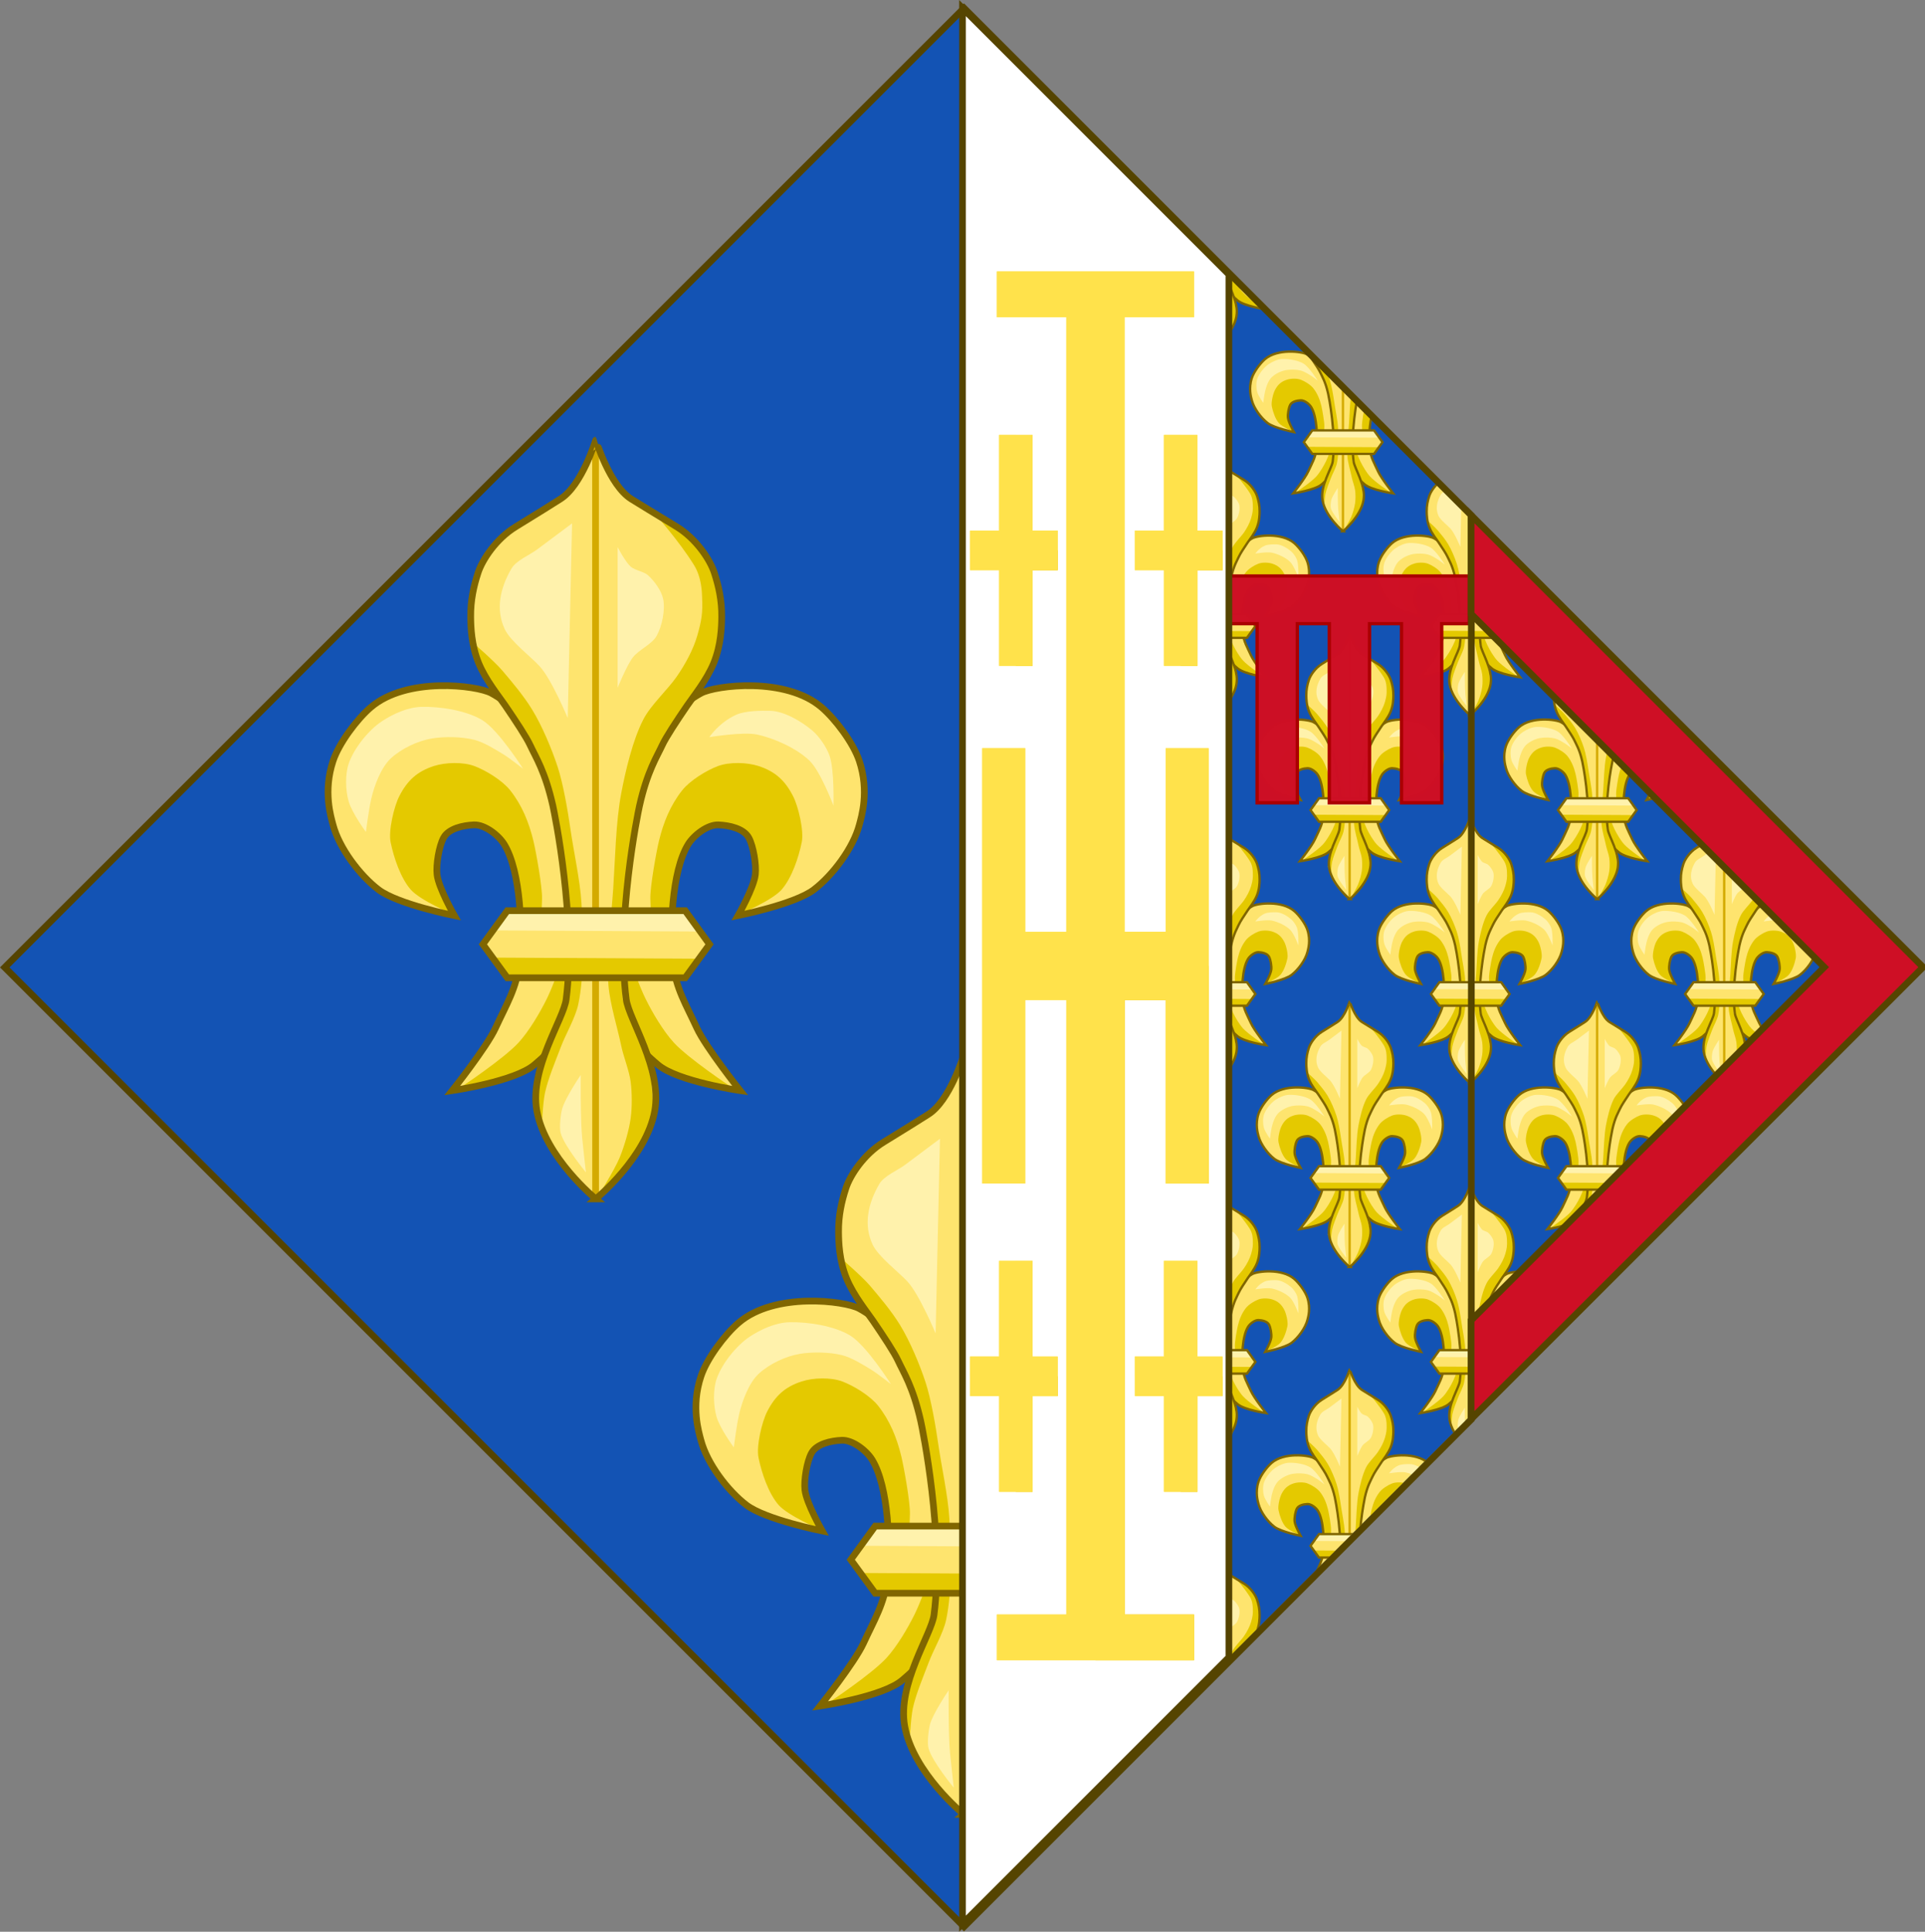
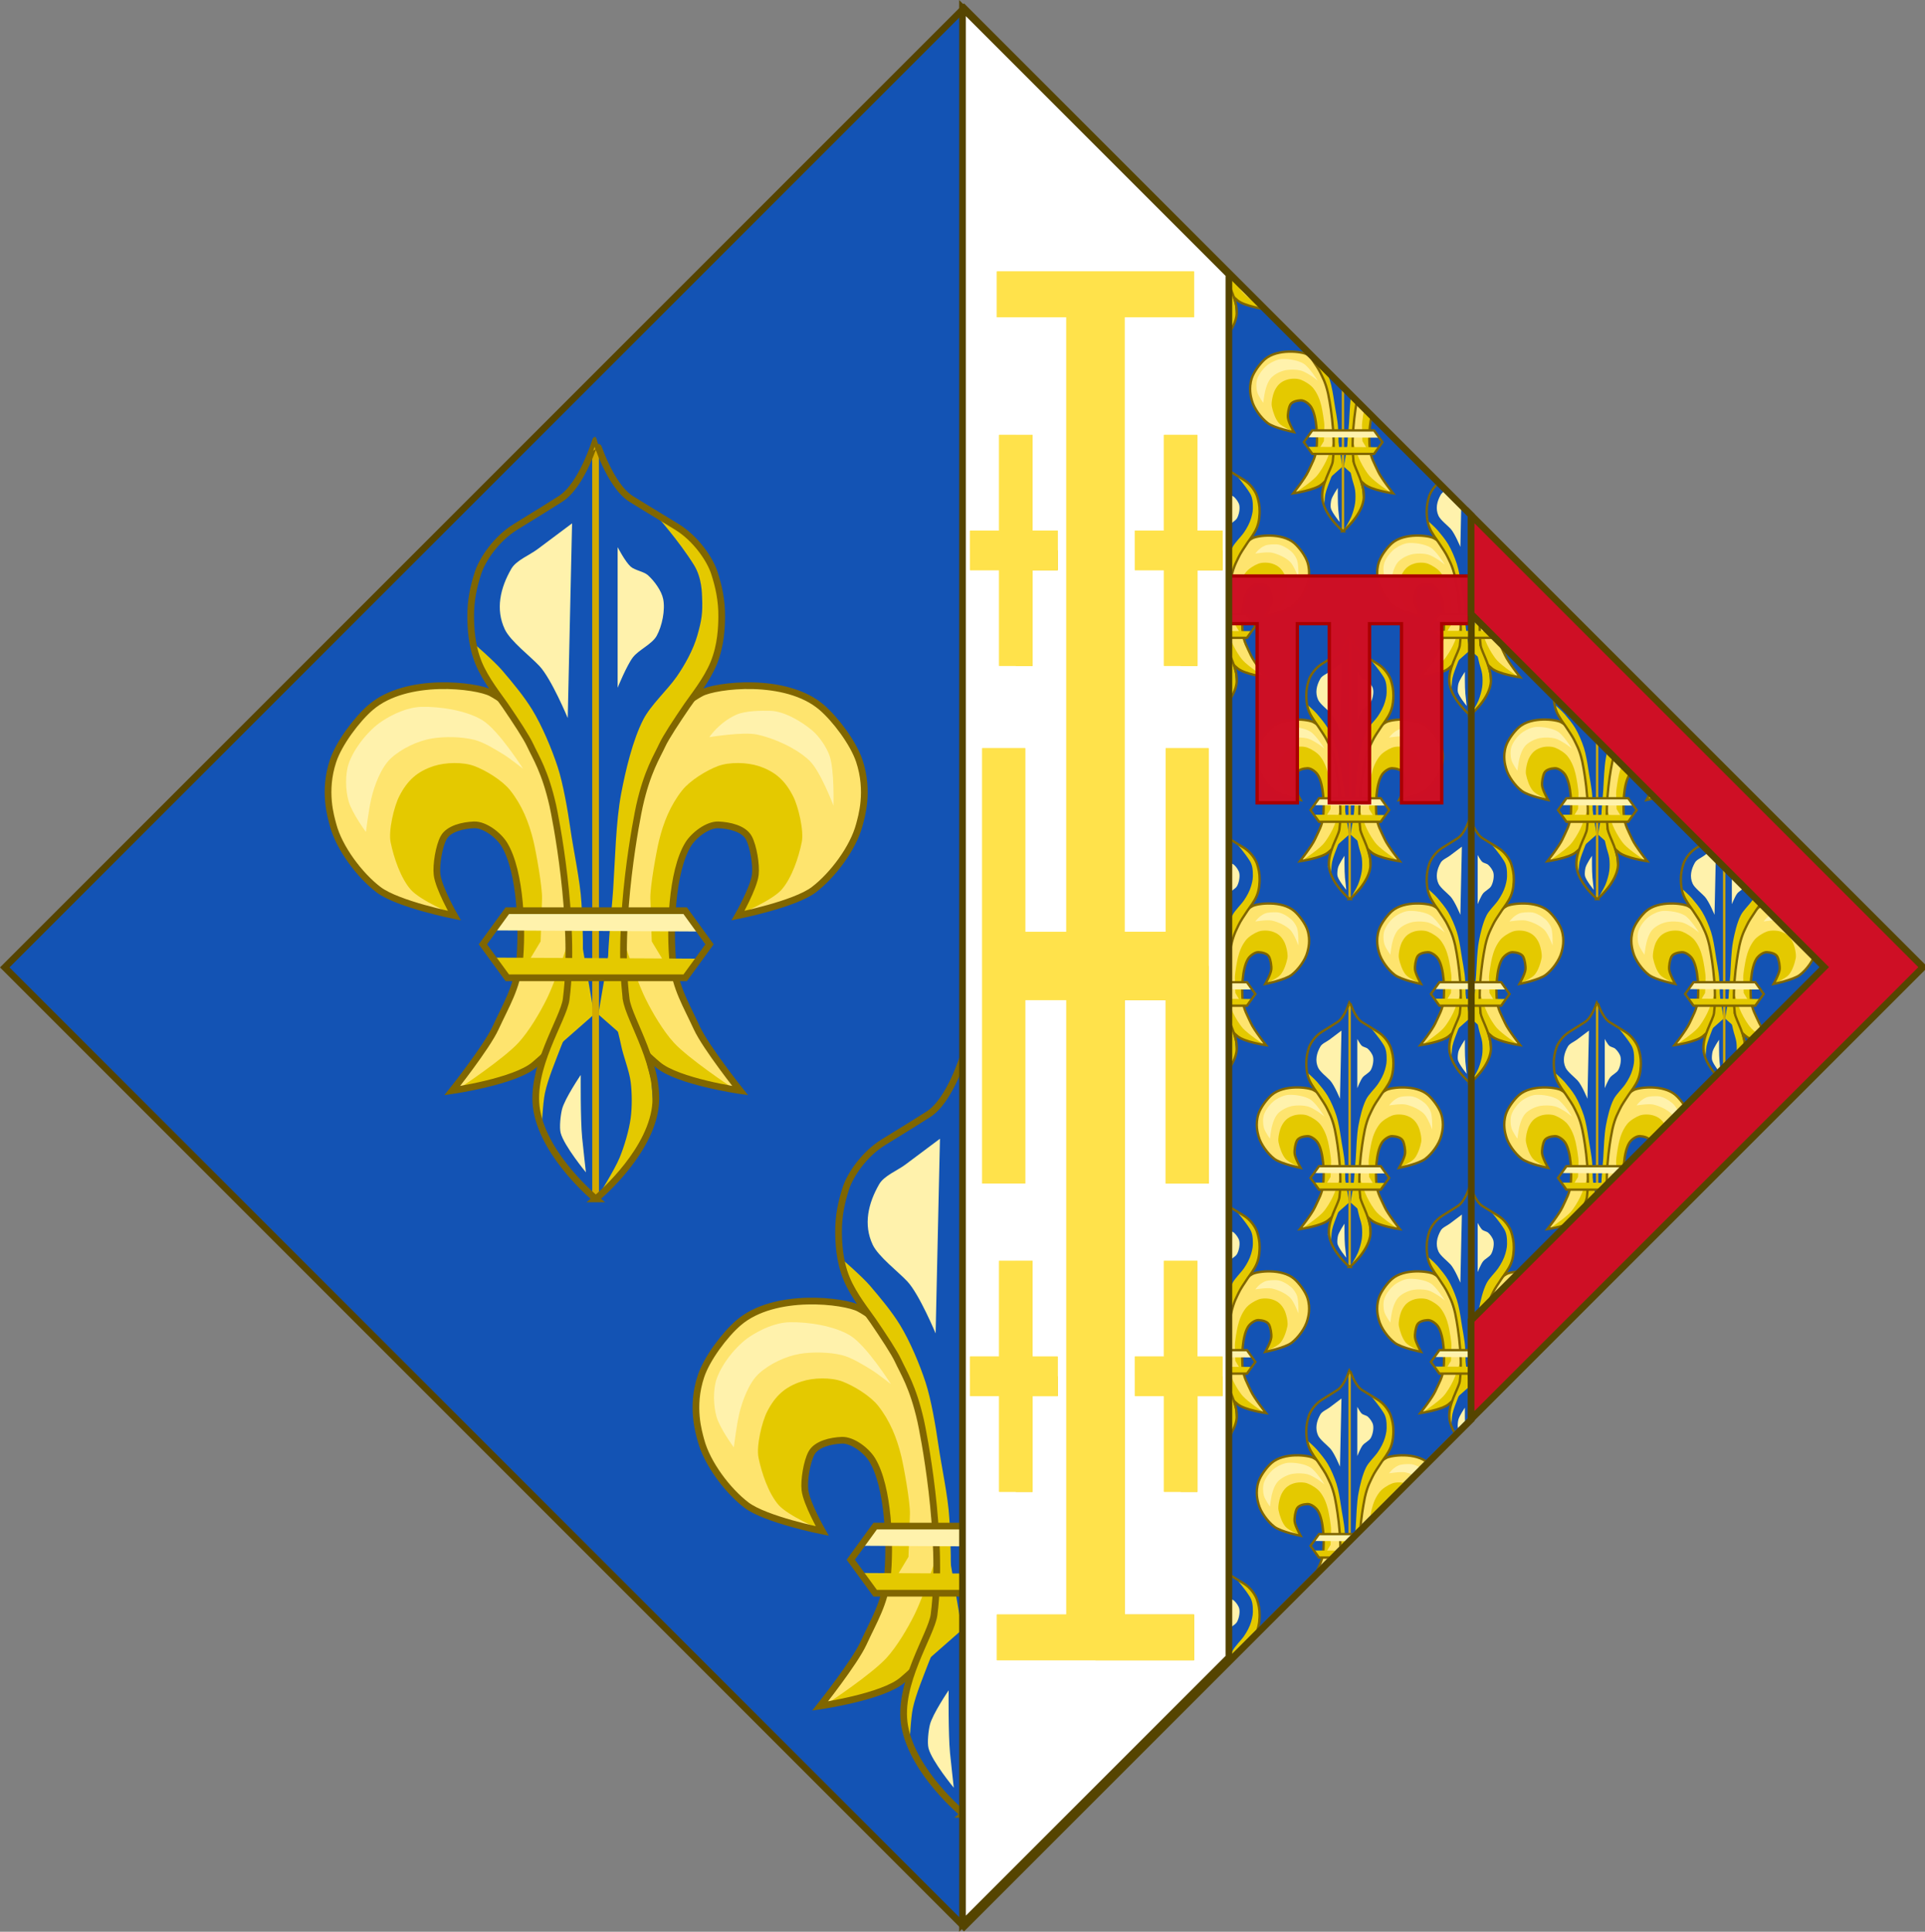
<svg xmlns="http://www.w3.org/2000/svg" xmlns:xlink="http://www.w3.org/1999/xlink" width="152.292mm" height="152.822mm" viewBox="0 0 152.292 152.822" version="1.1" id="svg156">
  <rect x="0" y="0" width="152.292" height="152.822" fill="#808080" stroke="none" />
  <defs id="defs150">
    <clipPath id="clipPath216" clipPathUnits="userSpaceOnUse">
      <use transform="translate(-24.87,43.522)" height="100%" width="100%" style="stroke-width:1" id="use218" xlink:href="#rect72" y="0" x="0" />
    </clipPath>
  </defs>
  <path id="rect72" d="M 0.374,76.411 76.146,0.639 151.918,76.411 76.146,152.183 Z" style="color:#000000;display:inline;overflow:visible;visibility:visible;opacity:1;vector-effect:none;fill:#1353b4;fill-opacity:1;fill-rule:nonzero;stroke:none;stroke-width:0.529;stroke-linecap:butt;stroke-linejoin:miter;stroke-miterlimit:4;stroke-dasharray:none;stroke-dashoffset:0;stroke-opacity:1;marker:none;marker-start:none;marker-mid:none;marker-end:none;paint-order:normal;enable-background:accumulate" />
  <g id="g8087" transform="matrix(0.265,0,0,0.265,-31.668,-31.136)">
    <use height="100%" width="100%" transform="matrix(-1,0,0,1,594.974,0)" id="use5172" xlink:href="#g5170" y="0" x="0" />
    <g id="g5170">
      <path d="m 320.42,405.018 c -1.011,-9.476 -0.473,-27.349 4.527,-35.471 1.69,-2.744 5.829,-5.94 9.055,-5.804 3.18,0.134 7.555,1.071 9.055,3.87 1.375,2.565 2.268,8.073 1.94,10.964 -0.455,4.014 -5.174,12.253 -5.174,12.253 0,0 16.913,-3.384 22.638,-7.739 5.664,-4.309 11.777,-12.476 13.583,-19.348 0.619,-2.357 3.037,-9.982 -0.017,-19.127 -1.772,-5.309 -7.104,-12.413 -11.229,-15.953 -10.773,-9.246 -31.693,-6.558 -35.971,-4.26 -5.658,3.039 -12.553,9.503 -14.876,15.478 -1.803,4.638 -5.552,18.327 -6.468,23.217 -1.87,9.979 -2.413,13.744 -3.234,23.862 -0.564,6.945 -2.118,13.181 -0.647,19.993 0.793,3.67 1.783,12.092 3.934,17.638 2.162,5.576 5.49,8.272 8.355,10.738 5.853,5.039 24.579,7.739 24.579,7.739 0,0 -10.289,-12.941 -12.936,-18.703 -3.144,-6.842 -6.316,-11.864 -7.115,-19.348 z" id="path11823" style="display:inline;opacity:1;vector-effect:none;fill:#fee46e;fill-opacity:1;stroke:none;stroke-width:0.686;stroke-linecap:butt;stroke-linejoin:miter;stroke-miterlimit:4;stroke-dasharray:none;stroke-dashoffset:0;stroke-opacity:1" />
      <path style="fill:#e4c900;fill-opacity:1;fill-rule:evenodd;stroke:none;stroke-width:1.364" id="path6917-9-7-7-1-2-7-0" d="m 337.814,442.007 -4.933,-0.078 -15.801,-4.952 -18.961,-16.655 5.088,-29.794 c 0,0 5.482,17.966 9.033,25.157 2.061,4.174 5.267,9.607 8.41,13.045 4.396,4.807 17.164,13.277 17.164,13.277 z" />
      <path style="display:inline;fill:#e4c900;fill-opacity:1;fill-rule:evenodd;stroke:none;stroke-width:1.364" id="path6919-8-8-2-1-2-1-21" d="m 340.345,390.389 c 0,0 9.619,-4.046 12.485,-7.298 3.056,-3.468 5.105,-9.642 6.027,-14.166 0.695,-3.407 -1.001,-10.638 -2.583,-13.736 -2.391,-4.683 -5.321,-7.39 -10.332,-9.015 -3.439,-1.115 -8.665,-1.257 -12.054,0 -3.519,1.305 -8.443,4.354 -10.763,7.297 -3.498,4.438 -5.56,9.538 -6.888,15.024 -0.818,3.38 -2.656,13.694 -2.583,17.171 0.065,3.093 0.431,12.878 0.431,12.878 l 6.458,10.732 0.161,-0.489 -0.482,-17.796 v -7.455 l 3.377,-11.544 5.547,-7.455 6.512,-0.962 6.271,3.126 2.653,6.734 -0.482,8.177 -3.753,8.777 z" />
      <path style="display:inline;fill:none;stroke:#806600;stroke-width:2;stroke-linecap:butt;stroke-linejoin:miter;stroke-miterlimit:4;stroke-dasharray:none;stroke-opacity:1" id="path6927-4-1-2-0-0-7-6" d="m 320.42,405.018 c -1.011,-9.476 -0.473,-27.349 4.527,-35.471 1.69,-2.744 5.829,-5.94 9.055,-5.804 3.18,0.134 7.555,1.071 9.055,3.87 1.375,2.565 2.268,8.073 1.94,10.964 -0.455,4.014 -5.174,12.253 -5.174,12.253 0,0 16.913,-3.384 22.638,-7.739 5.664,-4.309 11.777,-12.476 13.583,-19.348 0.619,-2.357 3.037,-9.982 -0.017,-19.127 -1.772,-5.309 -7.104,-12.413 -11.229,-15.953 -10.773,-9.246 -31.693,-6.558 -35.971,-4.26 -5.658,3.039 -12.553,9.503 -14.876,15.478 -1.803,4.638 -5.552,18.327 -6.468,23.217 -1.87,9.979 -2.413,13.744 -3.234,23.862 -0.564,6.945 -2.118,13.181 -0.647,19.993 0.793,3.67 1.783,12.092 3.934,17.638 2.162,5.576 5.49,8.272 8.355,10.738 5.853,5.039 24.579,7.739 24.579,7.739 0,0 -10.289,-12.941 -12.936,-18.703 -3.144,-6.842 -6.316,-11.864 -7.115,-19.348 z" />
    </g>
    <path d="m 228.742,365.86 c 0,0 0.837,-6.61 1.577,-9.829 0.91,-3.959 2.913,-9.441 5.914,-12.187 3.172,-2.903 7.977,-5.184 12.223,-5.897 3.734,-0.628 8.946,-0.532 12.617,0.393 2.821,0.711 6.191,2.813 8.674,4.325 1.878,1.143 5.914,4.325 5.914,4.325 0,0 -7.337,-11.601 -12.223,-14.546 -4.765,-2.872 -12.571,-4.076 -18.137,-3.931 -4.045,0.105 -8.46,2.09 -11.829,4.325 -4,2.652 -8.294,8.052 -9.857,12.581 -1.117,3.234 -0.979,8.123 0,11.401 1.049,3.511 5.126,9.042 5.126,9.042 z" id="path6929-8-5-60-8-0-23-5" style="opacity:1;vector-effect:none;fill:#fff2ac;fill-opacity:1;fill-rule:evenodd;stroke:none;stroke-width:1;stroke-linecap:butt;stroke-linejoin:miter;stroke-miterlimit:4;stroke-dasharray:none;stroke-dashoffset:0;stroke-opacity:1" />
    <path d="m 331.258,337.554 c 0,0 10.018,-1.648 14.195,-0.786 5.18,1.069 11.988,4.177 15.772,7.863 3.255,3.171 7.097,13.367 7.097,13.367 0,0 0.318,-10.7 -1.183,-14.94 -0.907,-2.56 -3.051,-5.711 -5.126,-7.47 -3.185,-2.7 -8.437,-5.838 -12.617,-5.897 -2.195,-0.031 -7.22,-0.142 -10.196,1.216 -5.068,2.313 -7.941,6.647 -7.941,6.647 z" id="path6931-5-3-3-5-8-98-1" style="opacity:1;vector-effect:none;fill:#fff2ac;fill-opacity:1;fill-rule:evenodd;stroke:none;stroke-width:1;stroke-linecap:butt;stroke-linejoin:miter;stroke-miterlimit:4;stroke-dasharray:none;stroke-dashoffset:0;stroke-opacity:1" />
    <g transform="matrix(1.761,0,0,1.756,-600.795,-1024.203)" id="g6935-8-5-9-3-1-8-9" style="stroke-width:0.39;stroke-miterlimit:4;stroke-dasharray:none">
-       <path d="m 510,854 c 0,0 8.581,-7.038 10,-15 1.277,-7.162 -4.41,-15.552 -4.841,-18.925 -1.724,-13.492 1.929,-31.467 2.259,-32.936 1.308,-5.836 2.954,-8.333 3.83,-10.244 0.631,-1.376 2.433,-4.111 4.236,-6.763 1.034,-1.522 3.338,-4.355 4.511,-7.237 1.244,-3.054 1.329,-6.163 1.347,-7.823 0.031,-2.826 -0.503,-5.231 -1.253,-7.532 -0.713,-2.188 -3.037,-5.768 -6.404,-7.826 -3.63,-2.218 -6.565,-4.002 -7.682,-4.708 C 512.314,732.673 510.044,725 510,725 c -0.043,0 -2.314,7.673 -6.003,10.006 -1.117,0.706 -3.918,2.49 -7.548,4.708 -3.367,2.058 -5.691,5.638 -6.404,7.826 -0.75,2.301 -1.284,4.706 -1.253,7.532 0.018,1.66 0.103,4.769 1.347,7.823 1.173,2.882 3.477,5.715 4.511,7.237 1.802,2.652 3.605,5.388 4.236,6.763 0.876,1.911 2.522,4.408 3.83,10.244 0.329,1.469 3.982,19.444 2.259,32.936 C 504.544,823.448 498.723,831.838 500,839 c 1.419,7.962 10,15 10,15 z" id="path6937-3-4-49-7-7-07-9" style="display:inline;fill:#fee46e;fill-opacity:1;fill-rule:evenodd;stroke:none;stroke-width:0.39" />
      <path d="M 510,854 509.989,726.045" id="path6939-0-3-6-9-6-5-7" style="fill:none;stroke:#d4aa00;stroke-width:1.137;stroke-linecap:butt;stroke-linejoin:miter;stroke-miterlimit:4;stroke-dasharray:none;stroke-opacity:1" />
    </g>
    <path d="m 297.828,474.948 12.321,-13.703 4.739,-8.978 -0.948,-12.285 -3.317,-12.758 -5.213,-11.34 v -18.428 l 1.896,-18.428 2.369,-20.318 5.213,-16.065 8.53,-11.813 7.108,-12.285 2.843,-6.615 1.422,-11.813 -1.895,-11.34 -6,-9.586 -11.534,-7.896 c 0,0 6.833,7.66 11.316,14.864 2.407,3.868 2.377,8.613 2.427,9.706 0.213,4.673 -0.144,6.839 -1.422,11.34 -1.182,4.164 -3.687,8.729 -6.16,12.285 -2.771,3.984 -7.726,8.446 -9.952,12.758 -3.19,6.181 -5.343,15.376 -6.634,22.208 -1.586,8.387 -1.804,19.834 -2.369,28.35 -0.574,8.638 -2.108,20.193 -1.422,28.823 0.437,5.487 2.818,13.181 3.791,17.955 0.673,3.302 2.413,7.526 2.843,10.868 0.416,3.234 0.445,7.638 0,10.868 -0.502,3.646 -1.908,8.411 -3.317,11.813 -1.555,3.754 -6.634,11.813 -6.634,11.813 z" id="path6941-6-6-5-6-7-2-9" style="fill:#e4c900;fill-opacity:1;fill-rule:evenodd;stroke:none;stroke-width:1.364" />
    <path d="m 281.243,454.158 c 0,0 0.289,-7.333 0.948,-10.395 0.915,-4.252 3.205,-9.632 4.739,-13.703 1.458,-3.869 4.352,-8.715 5.213,-12.758 1.889,-8.879 1.478,-21.179 0.948,-30.24 -0.394,-6.724 -2.367,-15.539 -3.317,-22.208 -0.746,-5.24 -2.142,-13.397 -3.791,-18.428 -1.759,-5.366 -4.638,-12.216 -7.582,-17.039 -2.501,-4.097 -5.889,-8.129 -9.004,-11.784 -2.409,-2.827 -9.004,-8.505 -9.004,-8.505 l 0.916,0.344 1.088,5.061 4.351,7.23 4.351,7.953 7.251,11.206 4.713,11.929 2.538,12.652 2.175,17.352 1.088,17.352 v 16.267 l -3.988,8.314 -4.713,12.652 -1.45,10.483 z" id="path6943-2-5-1-3-1-58-0" style="fill:#e4c900;fill-opacity:1;fill-rule:evenodd;stroke:none;stroke-width:1.364" />
    <path d="m 297.37,475.405 c 0,0 15.112,-12.358 17.611,-26.34 2.248,-12.577 -7.767,-27.308 -8.526,-33.232 -3.036,-23.692 3.398,-55.255 3.978,-57.835 2.304,-10.248 5.202,-14.633 6.746,-17.989 1.111,-2.416 4.285,-7.219 7.46,-11.876 1.822,-2.672 5.878,-7.647 7.945,-12.708 2.19,-5.363 2.34,-10.823 2.372,-13.737 0.054,-4.963 -0.886,-9.185 -2.207,-13.226 -1.256,-3.841 -5.348,-10.128 -11.278,-13.742 -6.393,-3.895 -11.561,-7.027 -13.528,-8.267 -6.497,-4.097 -10.495,-17.571 -10.572,-17.571 -0.077,0 -4.075,13.474 -10.572,17.571 -1.967,1.24 -6.899,4.372 -13.292,8.267 -5.93,3.613 -10.022,9.9 -11.278,13.742 -1.321,4.041 -2.261,8.263 -2.207,13.226 0.032,2.914 0.182,8.374 2.372,13.737 2.067,5.06 6.123,10.036 7.945,12.708 3.174,4.657 6.349,9.46 7.46,11.876 1.543,3.356 4.442,7.74 6.746,17.989 0.58,2.58 7.013,34.143 3.978,57.835 -0.759,5.924 -11.01,20.655 -8.762,33.232 2.499,13.982 17.611,26.34 17.611,26.34 z" id="path6945-2-9-3-1-4-7-6" style="display:inline;fill:none;stroke:#806600;stroke-width:2;stroke-linecap:butt;stroke-linejoin:miter;stroke-miterlimit:4;stroke-dasharray:none;stroke-opacity:1" />
    <path d="m 288.992,331.846 1.295,-58.116 c 0,0 -7.253,5.424 -10.362,7.749 -2.331,1.743 -6.318,3.293 -7.771,5.812 -3.318,5.748 -4.774,12.079 -1.943,18.081 1.675,3.549 7.691,8.098 10.362,10.978 3.601,3.882 8.419,15.498 8.419,15.498 z" id="path6947-5-5-2-5-8-44-5" style="fill:#fff2ac" />
    <path d="m 303.887,322.806 v -41.973 c 0,0 2.31,4.425 3.886,5.812 1.303,1.147 3.891,1.423 5.181,2.583 1.881,1.692 4.04,4.626 4.533,7.103 0.653,3.28 -0.324,8.049 -1.943,10.978 -1.394,2.522 -5.38,4.162 -7.124,6.457 -1.836,2.417 -4.533,9.04 -4.533,9.04 z" id="path6949-2-4-6-8-1-17-17" style="opacity:1;vector-effect:none;fill:#fff2ac;fill-opacity:1;fill-rule:evenodd;stroke:none;stroke-width:1;stroke-linecap:butt;stroke-linejoin:miter;stroke-miterlimit:4;stroke-dasharray:none;stroke-dashoffset:0;stroke-opacity:1" />
    <path d="m 293.295,457.119 c -0.541,-5.595 -0.417,-18.726 -0.417,-18.726 0,0 -4.79,7.063 -5.591,10.258 -0.424,1.691 -0.848,5.349 -0.41,7.037 1.004,3.861 7.541,11.787 7.541,11.787 0,0 -0.875,-7.783 -1.124,-10.355 z" id="path6951-2-9-9-0-8-84-9" style="opacity:1;vector-effect:none;fill:#fff2ac;fill-opacity:1;fill-rule:evenodd;stroke:none;stroke-width:1;stroke-linecap:butt;stroke-linejoin:miter;stroke-miterlimit:4;stroke-dasharray:none;stroke-dashoffset:0;stroke-opacity:1" />
    <g id="g5150">
-       <path style="display:inline;fill:#fee46e;fill-opacity:1;fill-rule:evenodd;stroke:none;stroke-width:0.686;stroke-miterlimit:4;stroke-dasharray:none" id="path6959-5-5-39-4-1-4-59" d="m 331.319,399.404 -7.269,-10.041 H 270.953 l -7.297,10.041 7.297,9.996 h 53.097 z" />
      <path d="m 267.633,395.249 60.223,0.325 -4.449,-6.275 -52.627,-0.108 -3.147,6.059 z" id="path6967-0-8-1-0-1-7-8" style="opacity:1;vector-effect:none;fill:#fff2ac;fill-opacity:1;fill-rule:evenodd;stroke:none;stroke-width:1;stroke-linecap:butt;stroke-linejoin:miter;stroke-miterlimit:4;stroke-dasharray:none;stroke-dashoffset:0;stroke-opacity:1" />
      <path d="m 327.606,403.698 -60.223,-0.325 4.449,6.275 52.627,0.108 3.147,-6.059 z" id="path6969-1-8-2-5-0-30-7" style="display:inline;fill:#e4c900;fill-opacity:1;fill-rule:evenodd;stroke:none;stroke-width:0.686;stroke-miterlimit:4;stroke-dasharray:none" />
      <path d="m 331.319,399.404 -7.269,-10.041 h -53.097 l -7.297,10.041 7.297,9.996 h 53.097 z" id="path6971-8-3-6-5-4-0-4" style="display:inline;fill:none;stroke:#806600;stroke-width:2;stroke-linecap:butt;stroke-linejoin:miter;stroke-miterlimit:4;stroke-dasharray:none;stroke-opacity:1" />
    </g>
  </g>
  <use transform="translate(29.104,48.683)" height="100%" width="100%" id="use8091" xlink:href="#g8087" y="0" x="0" />
  <g transform="translate(24.87,-43.522)" clip-path="url(#clipPath216)" id="g947">
    <use transform="matrix(0.347,0,0,0.35,65.553,139.667)" height="100%" width="100%" id="use892" xlink:href="#g8087" y="0" x="0" style="stroke-width:2.869" />
    <use style="stroke-width:2.869" x="0" y="0" xlink:href="#g8087" id="use894" width="100%" height="100%" transform="matrix(0.347,0,0,0.35,65.553,110.562)" />
    <use transform="matrix(0.347,0,0,0.35,65.553,81.458)" height="100%" width="100%" id="use896" xlink:href="#g8087" y="0" x="0" style="stroke-width:2.869" />
    <use style="stroke-width:2.869" x="0" y="0" xlink:href="#g8087" id="use898" width="100%" height="100%" transform="matrix(0.347,0,0,0.35,65.024,52.354)" />
    <use style="stroke-width:2.869" x="0" y="0" xlink:href="#g8087" id="use900" width="100%" height="100%" transform="matrix(0.347,0,0,0.35,85.132,110.562)" />
    <use transform="matrix(0.347,0,0,0.35,75.078,125.115)" height="100%" width="100%" id="use902" xlink:href="#g8087" y="0" x="0" style="stroke-width:2.869" />
    <use style="stroke-width:2.869" x="0" y="0" xlink:href="#g8087" id="use904" width="100%" height="100%" transform="matrix(0.347,0,0,0.35,75.078,96.01)" />
    <use transform="matrix(0.347,0,0,0.35,75.078,66.906)" height="100%" width="100%" id="use906" xlink:href="#g8087" y="0" x="0" style="stroke-width:2.869" />
    <use transform="matrix(0.347,0,0,0.35,85.132,81.458)" height="100%" width="100%" id="use908" xlink:href="#g8087" y="0" x="0" style="stroke-width:2.869" />
    <use style="stroke-width:2.869" x="0" y="0" xlink:href="#g8087" id="use910" width="100%" height="100%" transform="matrix(0.347,0,0,0.35,54.97,125.115)" />
    <use transform="matrix(0.347,0,0,0.35,54.97,96.01)" height="100%" width="100%" id="use912" xlink:href="#g8087" y="0" x="0" style="stroke-width:2.869" />
    <use style="stroke-width:2.869" x="0" y="0" xlink:href="#g8087" id="use914" width="100%" height="100%" transform="matrix(0.347,0,0,0.35,54.97,66.906)" />
    <use transform="matrix(0.347,0,0,0.35,95.186,96.01)" height="100%" width="100%" id="use916" xlink:href="#g8087" y="0" x="0" style="stroke-width:2.869" />
    <use transform="matrix(0.347,0,0,0.35,54.97,37.802)" height="100%" width="100%" id="use920" xlink:href="#g8087" y="0" x="0" style="stroke-width:2.869" />
    <use style="stroke-width:2.869" x="0" y="0" xlink:href="#g8087" id="use924" width="100%" height="100%" transform="matrix(0.347,0,0,0.35,54.97,154.219)" />
  </g>
  <path id="rect20424" d="m 116.233,45.568 v 3.774 h -2.174 v 14.166 h -3.183 V 49.342 h -2.528 v 14.166 h -3.183 V 49.342 h -2.528 V 63.508 H 99.454 V 49.342 h -2.174 v -3.774 z" style="color:#000000;display:inline;overflow:visible;visibility:visible;opacity:0.99;fill:#ce0f25;fill-opacity:1;fill-rule:nonzero;stroke:#aa0000;stroke-width:0.265;stroke-miterlimit:4;stroke-dasharray:none;stroke-opacity:1;marker:none;enable-background:accumulate" />
  <g transform="translate(8.995,-43.522)" id="g928">
    <path id="path390" transform="matrix(0.265,0,0,0.265,-8.995,43.522)" d="M 287.797 2.414 L 1.414 288.797 L 287.797 575.18 L 439.252 423.725 L 439.252 153.869 L 287.797 2.414 z " style="opacity:1;vector-effect:none;fill:none;fill-opacity:1;stroke:#554400;stroke-width:2;stroke-linecap:butt;stroke-linejoin:miter;stroke-miterlimit:4;stroke-dasharray:none;stroke-dashoffset:0;stroke-opacity:1" />
    <path id="path206" transform="matrix(0.265,0,0,0.265,3.651,56.433)" d="m 391.455,105.072 v 29.492 L 496.891,240 391.455,345.436 v 29.492 L 526.383,240 Z" style="opacity:1;vector-effect:none;fill:#ce0f25;fill-opacity:1;stroke:#554400;stroke-width:2;stroke-linecap:butt;stroke-linejoin:miter;stroke-miterlimit:4;stroke-dasharray:none;stroke-dashoffset:0;stroke-opacity:1;marker:none;marker-start:none;marker-mid:none;marker-end:none;paint-order:normal" />
  </g>
  <path id="path1296" d="m 76.146,152.183 21.075,-21.075 V 21.714 L 76.146,0.639 Z" style="opacity:1;vector-effect:none;fill:#ffffff;fill-opacity:1;stroke:#554400;stroke-width:0.529;stroke-linecap:butt;stroke-linejoin:miter;stroke-miterlimit:4;stroke-dasharray:none;stroke-dashoffset:0;stroke-opacity:1" />
  <g transform="translate(24.87,-43.522)" id="g1010">
    <path d="m 53.995,174.867 v -3.621 h 5.495 v -48.615 h -3.253 v 14.521 H 52.837 v -34.439 h 3.4 v 14.521 h 3.253 V 68.62 H 53.995 v -3.621 h 15.596 v 3.621 h -5.493 v 48.615 h 3.253 v -14.521 h 3.4 v 34.439 h -3.4 v -14.521 h -3.253 v 48.615 h 5.493 v 3.621 z" id="path125" style="fill:#ffe24b;fill-opacity:1;stroke:none;stroke-width:0.262;stroke-miterlimit:4;stroke-dasharray:none" />
    <path style="display:inline;fill:#fff2ac;fill-opacity:1;stroke:none;stroke-width:0.262;stroke-miterlimit:4;stroke-dasharray:none" d="m 53.995,64.999 v 3.621 h 5.496 V 117.235 H 56.237 V 102.714 h -3.4 v 17.219 h 8.957 V 64.999 Z" id="path127" />
    <path style="display:inline;fill:#f1cc0a;fill-opacity:1;stroke:none;stroke-width:0.262;stroke-miterlimit:4;stroke-dasharray:none" d="m 61.794,119.933 v 54.934 h 7.797 v -3.62 h -5.493 v -48.616 h 3.253 v 14.522 h 3.4 v -17.219 z" id="path129" />
    <use height="100%" width="100%" x="0" y="0" xlink:href="#path125" id="use759" style="opacity:1;vector-effect:none;fill:none;fill-opacity:1;stroke:#806600;stroke-width:0.397;stroke-linecap:butt;stroke-linejoin:miter;stroke-miterlimit:4;stroke-dasharray:none;stroke-dashoffset:0;stroke-opacity:1" />
  </g>
  <g style="stroke-width:0.582" id="g2113" transform="matrix(0.434,0,0,0.476,-73.661,19.896)">
    <path d="M 351.855,68.863 V 52.962 h -5.307 v -6.577 h 5.307 V 30.484 h 6.101 v 15.901 h 4.576 v 6.577 h -4.576 v 15.901 z" id="path135" style="fill:#ffe24b;fill-opacity:1;stroke:none;stroke-width:0.578;stroke-miterlimit:4;stroke-dasharray:none" />
    <path id="path137" d="m 351.855,30.484 v 15.901 h -5.308 v 3.289 h 8.401 V 30.484 Z" style="display:inline;fill:#fff2ac;fill-opacity:1;stroke:none;stroke-width:0.578;stroke-miterlimit:4;stroke-dasharray:none" />
    <path style="display:inline;fill:#f1cc0a;fill-opacity:1;stroke:none;stroke-width:0.578;stroke-miterlimit:4;stroke-dasharray:none" id="path139" d="m 362.533,49.674 v 3.288 h -4.576 v 15.901 h -3.051 V 49.674 Z" />
    <use height="100%" width="100%" x="0" y="0" xlink:href="#path135" id="use766" style="opacity:1;vector-effect:none;fill:none;fill-opacity:1;stroke:#806600;stroke-width:0.874;stroke-linecap:butt;stroke-linejoin:miter;stroke-miterlimit:4;stroke-dasharray:none;stroke-dashoffset:0;stroke-opacity:1" />
  </g>
  <use style="stroke-width:0.582" height="100%" width="100%" transform="translate(13.04)" id="use2145" xlink:href="#g2113" y="0" x="0" />
  <use style="stroke-width:0.582" x="0" y="0" xlink:href="#g2113" id="use2147" transform="translate(13.04,65.341)" width="100%" height="100%" />
  <use style="stroke-width:0.582" height="100%" width="100%" transform="translate(4.2120899e-7,65.341)" id="use2149" xlink:href="#g2113" y="0" x="0" />
</svg>